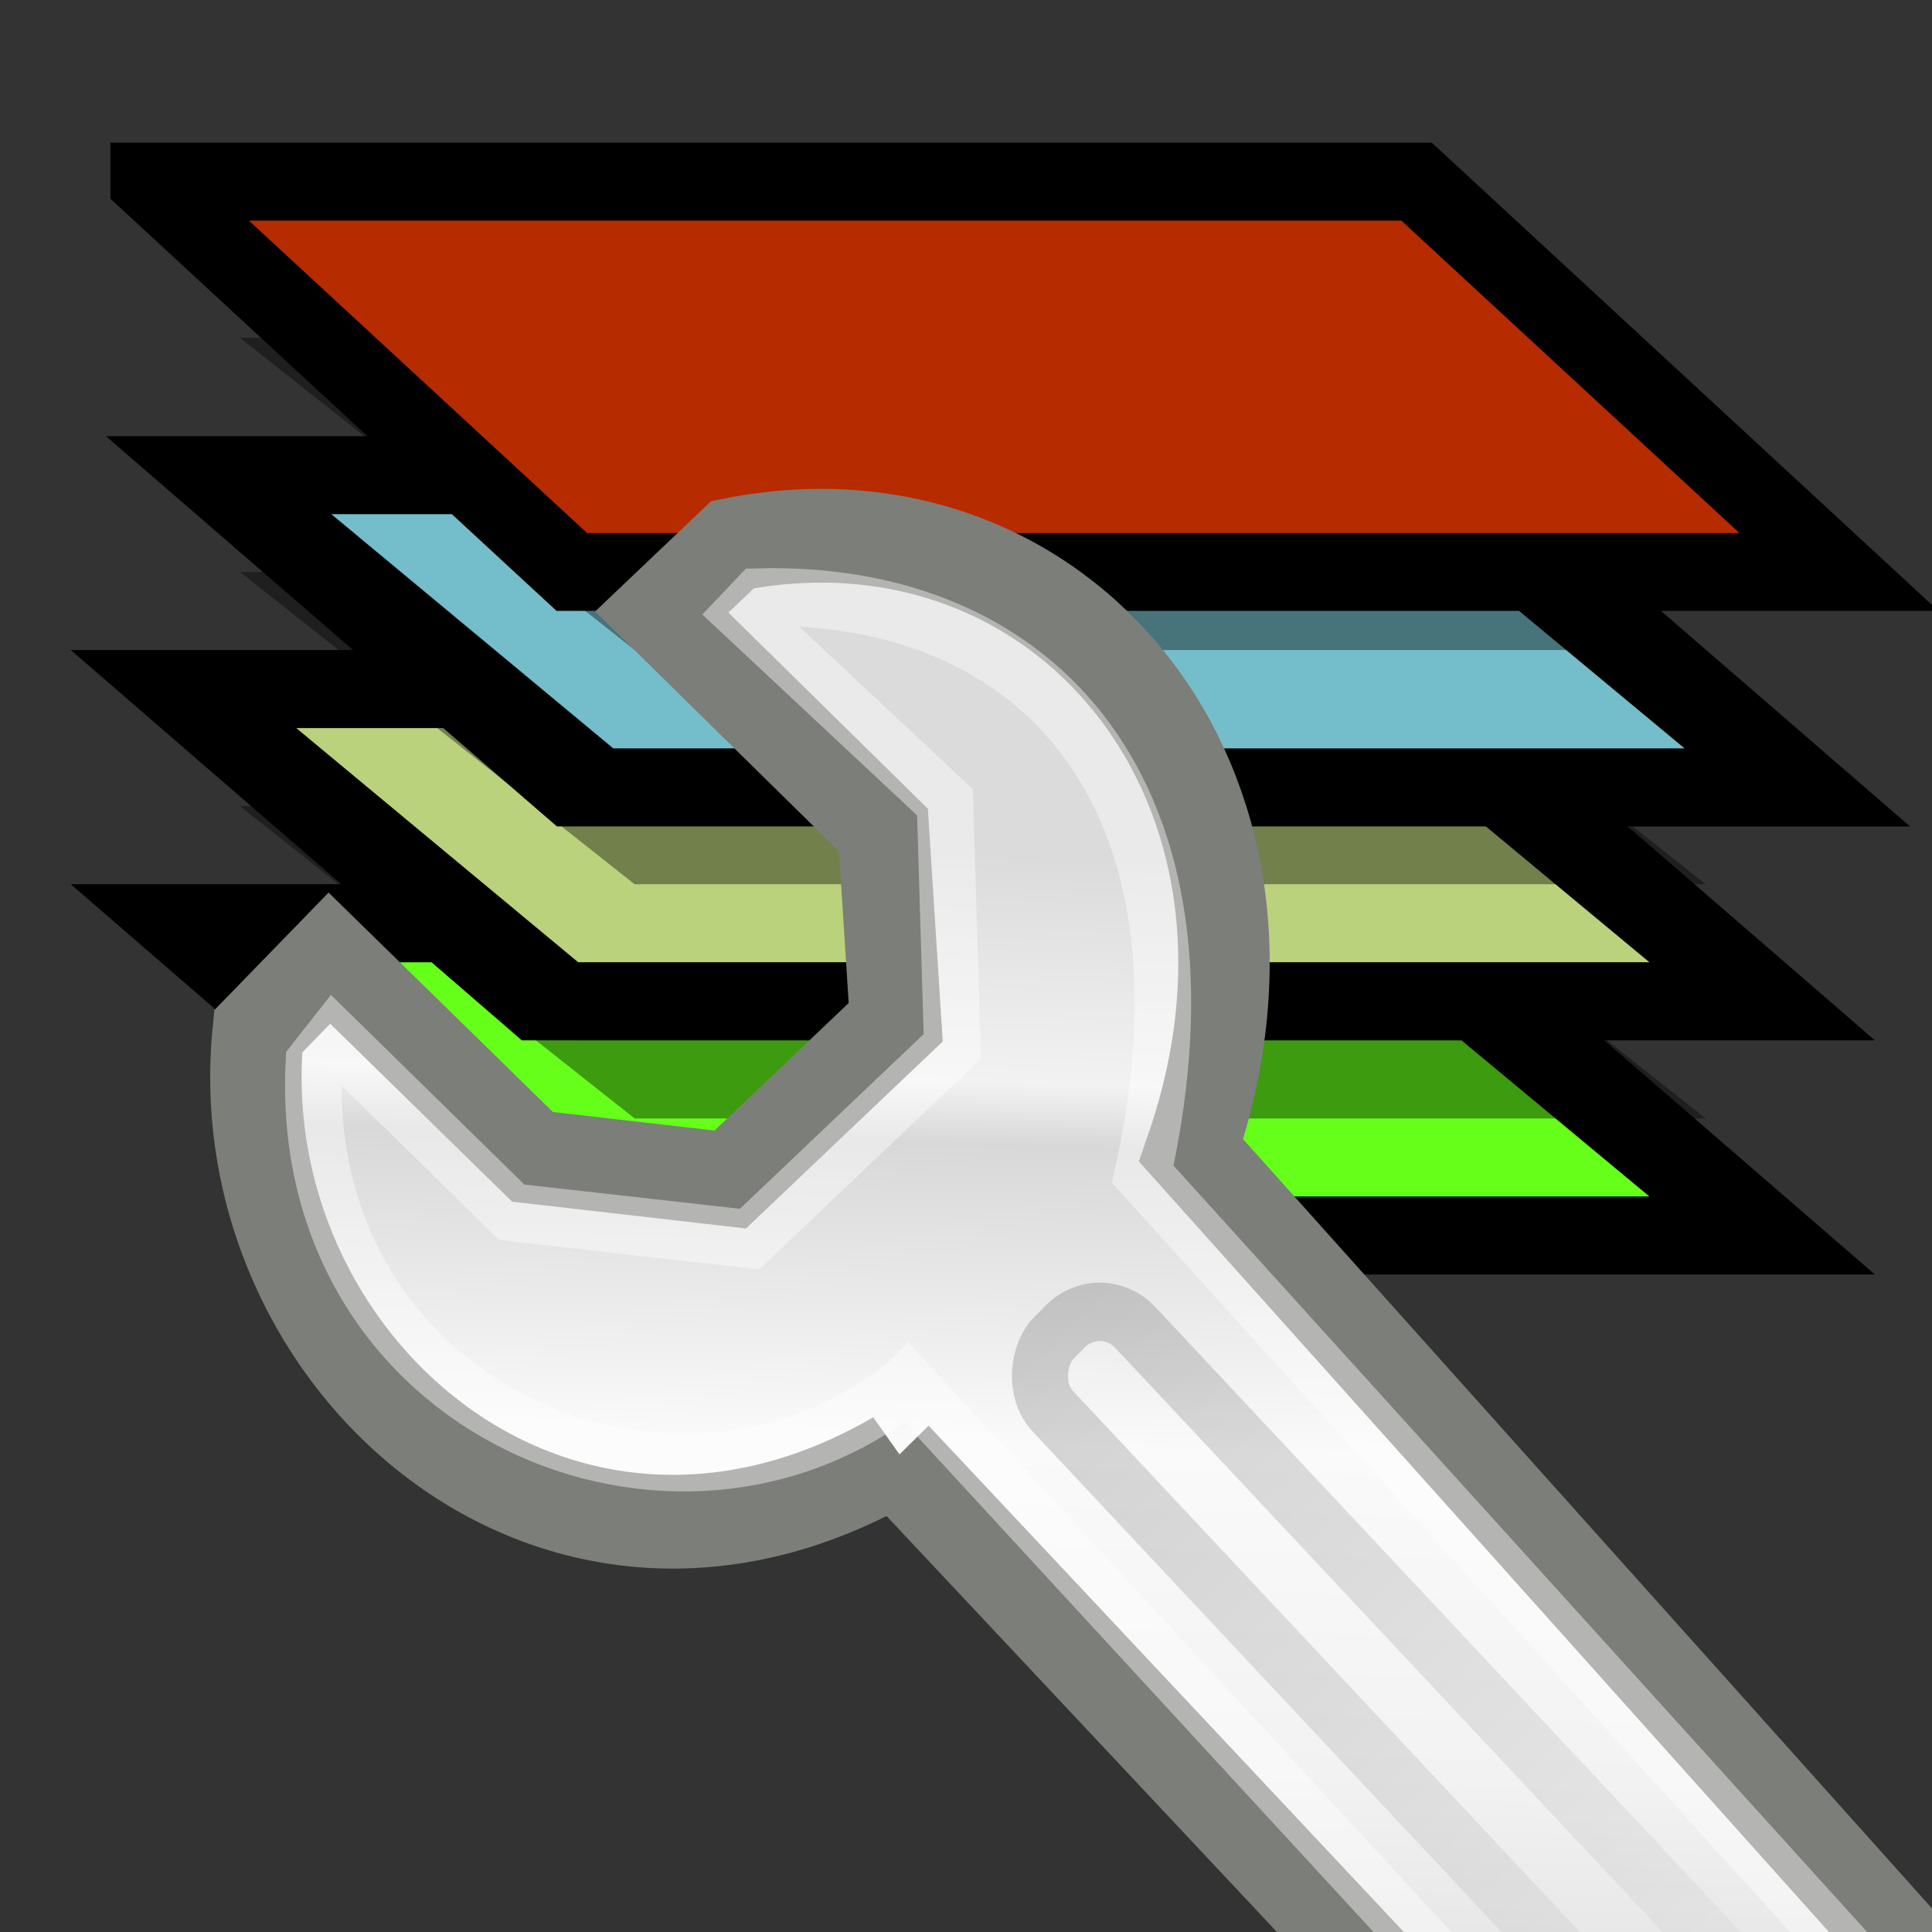
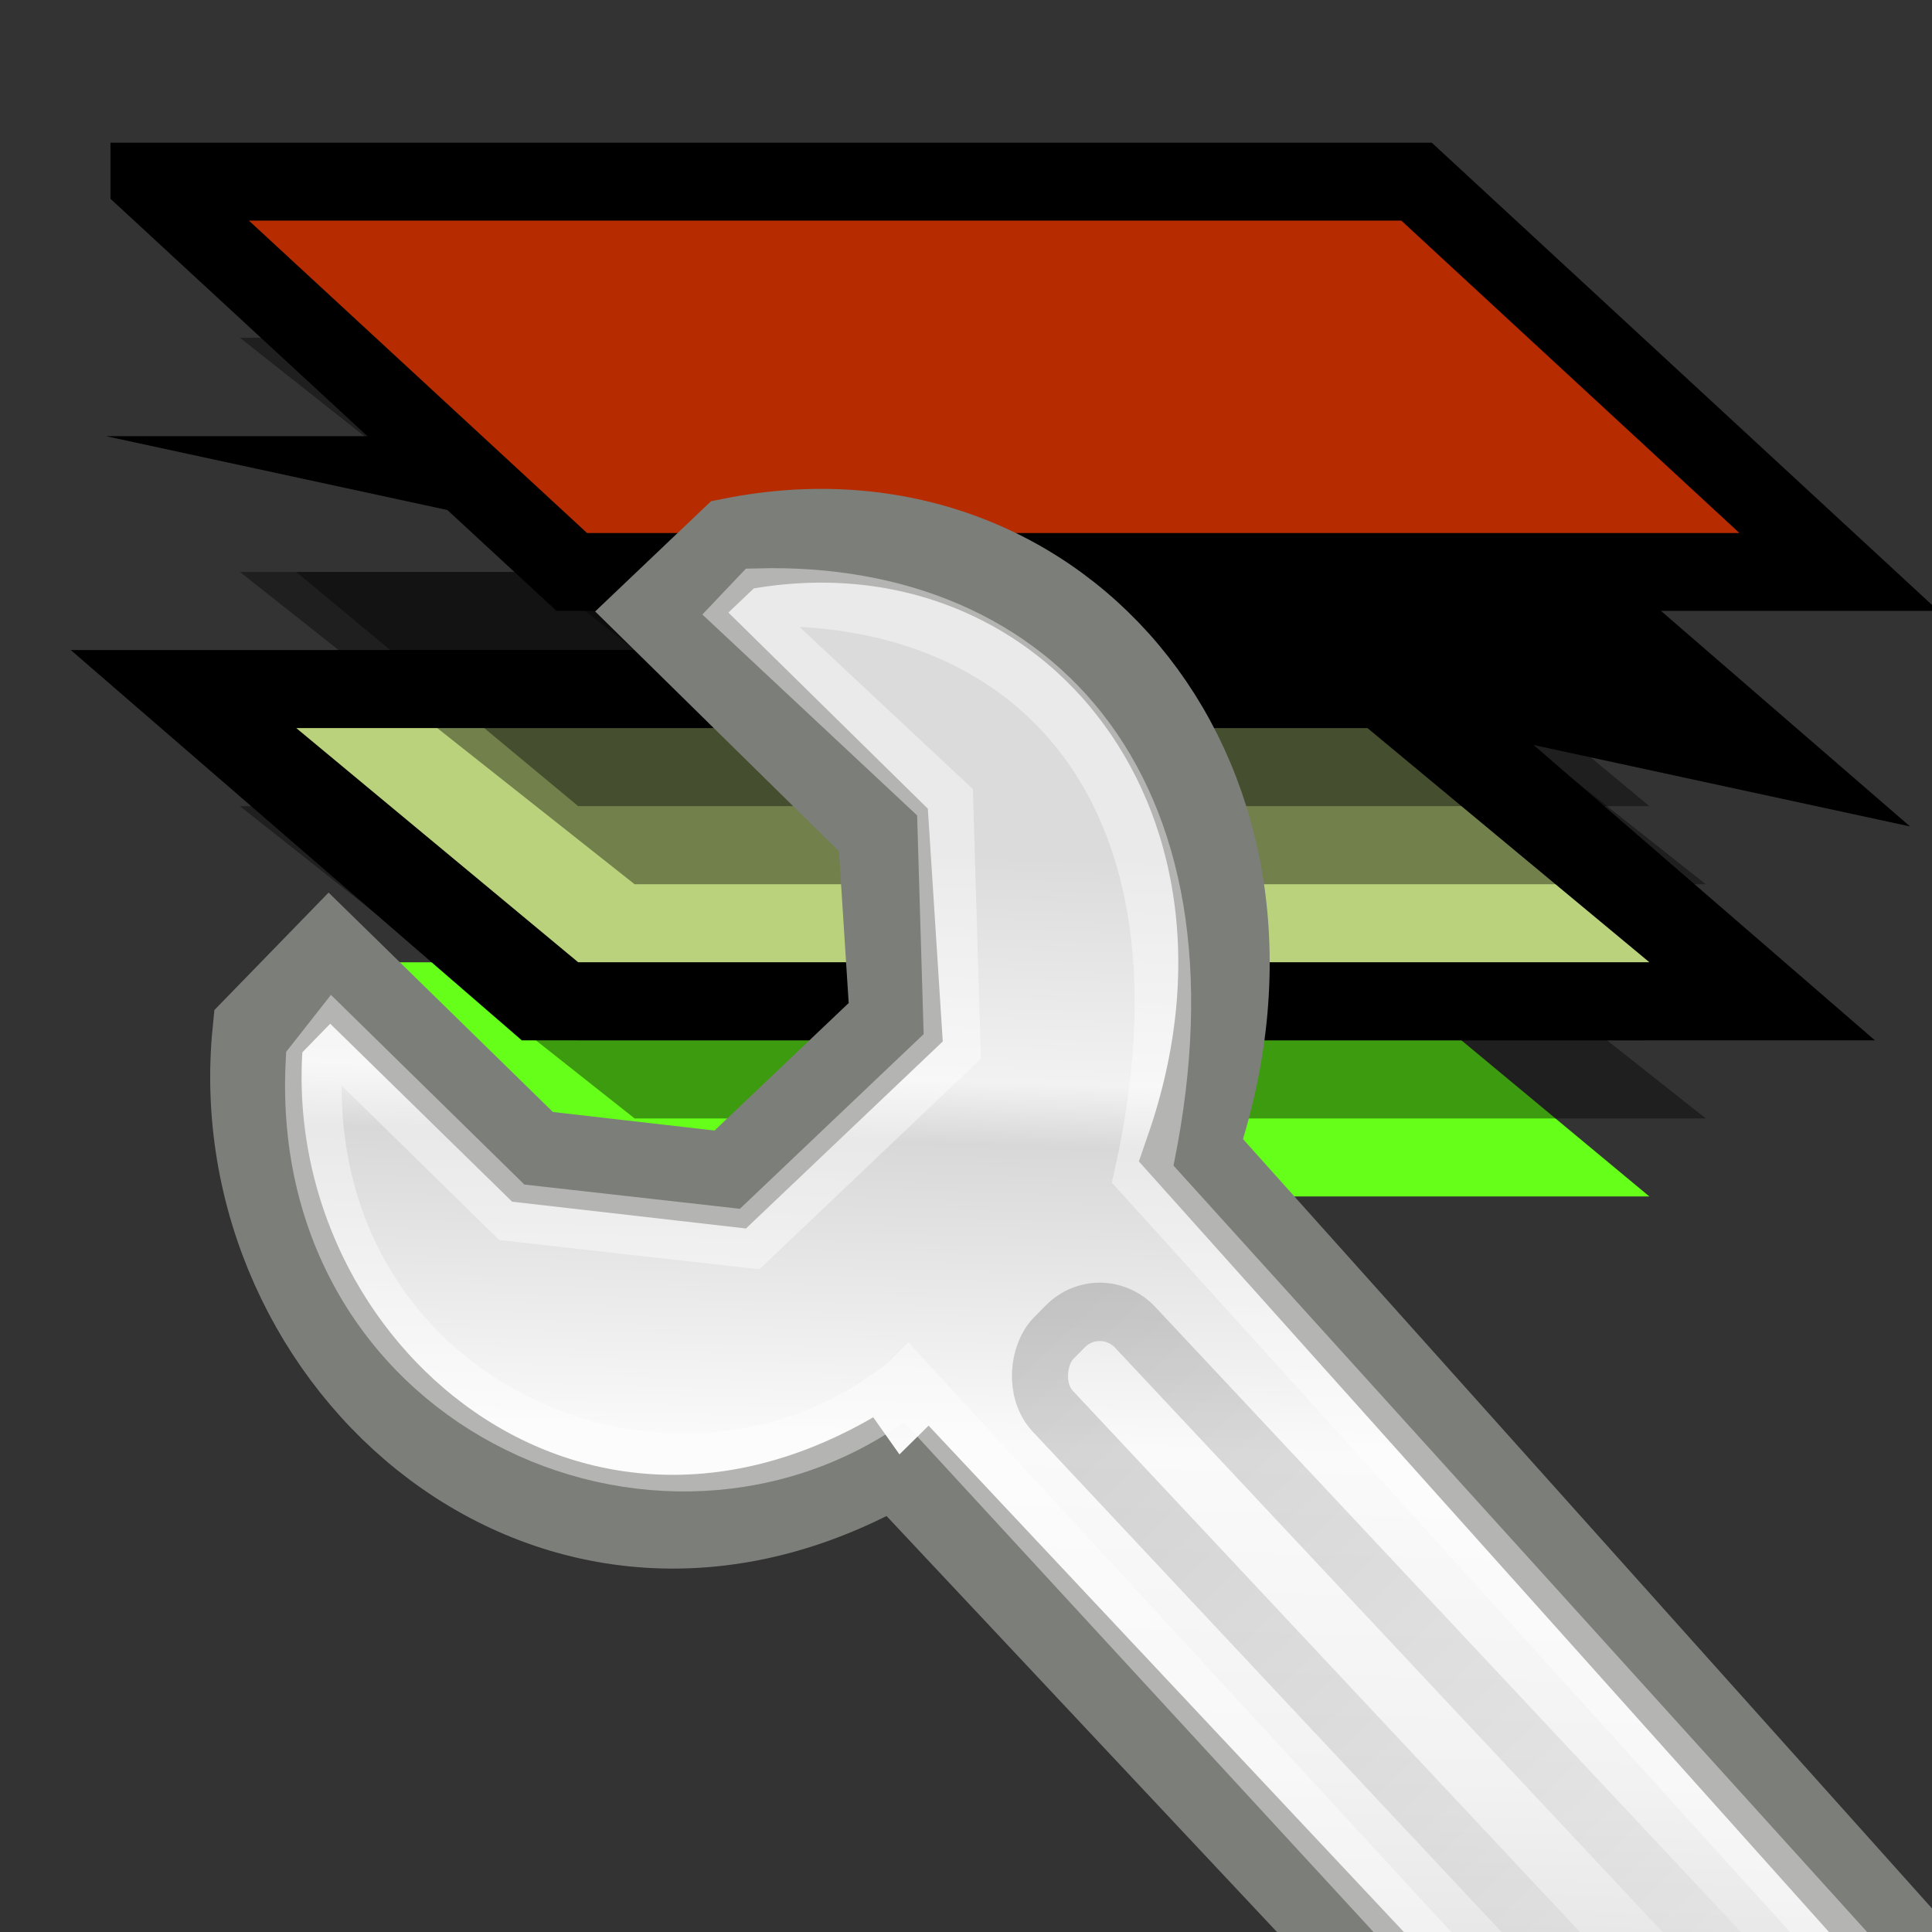
<svg xmlns="http://www.w3.org/2000/svg" xmlns:ns1="http://www.inkscape.org/namespaces/inkscape" xmlns:ns2="http://sodipodi.sourceforge.net/DTD/sodipodi-0.dtd" height="48" width="48" version="1.1" id="svg4244" ns1:version="0.48.1 " ns2:docname="copper_layers_setup.svg">
  <rect width="100%" height="100%" fill="#333333" stroke="none" />
  <ns2:namedview pagecolor="#ffffff" bordercolor="#666666" borderopacity="1" objecttolerance="10" gridtolerance="10" guidetolerance="10" ns1:pageopacity="0" ns1:pageshadow="2" ns1:window-width="1280" ns1:window-height="968" id="namedview4336" showgrid="false" ns1:zoom="7.7833816" ns1:cx="43.79926" ns1:cy="30.75692" ns1:window-x="-4" ns1:window-y="-4" ns1:window-maximized="1" ns1:current-layer="svg4244" />
  <defs id="defs4246">
    <linearGradient id="e" y2="39.685" gradientUnits="userSpaceOnUse" x2="34.534" gradientTransform="matrix(1.077,0,0,1.022,46.599,-37.835)" y1="12.285" x1="14.463">
      <stop stop-color="#c9c9c9" offset="0" id="stop4249" />
      <stop stop-color="#f8f8f8" offset=".25" id="stop4251" />
      <stop stop-color="#e2e2e2" offset=".5" id="stop4253" />
      <stop stop-color="#b0b0b0" offset=".75" id="stop4255" />
      <stop stop-color="#c9c9c9" offset="1" id="stop4257" />
    </linearGradient>
    <linearGradient id="h" y2="21" gradientUnits="userSpaceOnUse" x2="51.909" gradientTransform="matrix(.765 0 0 .66 53.154 18.363)" y1="54.263" x1="24.75">
      <stop stop-opacity=".404" offset="0" id="stop4260" />
      <stop stop-opacity="0" offset="1" id="stop4262" />
    </linearGradient>
    <linearGradient id="f" y2="6.776" gradientUnits="userSpaceOnUse" x2="20.631" gradientTransform="matrix(.987 0 0 1.002 2.111 14.453)" y1="42.254" x1="19.648">
      <stop stop-color="#b6b6b6" offset="0" id="stop4265" />
      <stop stop-color="#f2f2f2" offset=".5" id="stop4267" />
      <stop stop-color="#fafafa" offset=".676" id="stop4269" />
      <stop stop-color="#d8d8d8" offset=".841" id="stop4271" />
      <stop stop-color="#f2f2f2" offset=".875" id="stop4273" />
      <stop stop-color="#dbdbdb" offset="1" id="stop4275" />
    </linearGradient>
    <linearGradient id="g" y2="-4.3" gradientUnits="userSpaceOnUse" x2="25.291" gradientTransform="matrix(.995 0 0 .995 11.761 8.487)" y1="-3.632" x1="50.153">
      <stop stop-color="#fff" offset="0" id="stop4278" />
      <stop offset="1" id="stop4280" />
    </linearGradient>
  </defs>
  <g transform="matrix(2.938,0,0,2.2,-5.282,-32.414)" id="g4282">
    <rect fill-opacity="0" height="16" width="16" y="0" x="0" id="rect4284" />
  </g>
-   <path ns1:connector-curvature="0" id="path4288" d="M 1.758,21.968 H 35.376 l 11.206,9.697 H 12.964 L 1.758,21.968 z" />
  <path style="fill:#65ff1a;fill-opacity:1" ns1:connector-curvature="0" id="path4290" d="M 7.361,23.908 H 33.975 l 7.004,5.818 H 14.365 l -7.004,-5.818 z" />
  <path style="fill-opacity:0.392" ns1:connector-curvature="0" id="path4292" d="M 5.96,20.029 H 19.967 l 12.607,5e-6 9.805,7.758 -12.607,-6e-6 H 15.766 l -9.805,-7.758 z" />
  <path style="fill-opacity:0.392" ns1:connector-curvature="0" id="path4294" d="M 7.361,20.029 H 33.975 l 7.004,5.818 H 14.365 l -7.004,-5.818 z" />
  <path ns1:connector-curvature="0" id="path4296" d="M 1.758,16.15 H 35.376 l 11.206,9.697 H 12.964 L 1.758,16.15 z" />
  <path style="fill:#bbd27d;fill-opacity:1" ns1:connector-curvature="0" id="path4298" d="M 7.361,18.089 H 33.975 l 7.004,5.818 H 14.365 l -7.004,-5.818 z" />
  <path style="fill-opacity:0.392" ns1:connector-curvature="0" id="path4300" d="M 5.96,14.21 H 19.967 l 12.607,5e-6 9.805,7.758 -12.607,-6e-6 H 15.766 l -9.805,-7.758 z" />
  <path style="fill-opacity:0.392" ns1:connector-curvature="0" id="path4302" d="M 7.361,14.21 H 33.975 l 7.004,5.818 H 14.365 l -7.004,-5.818 z" />
-   <path ns1:connector-curvature="0" id="path4304" d="M 2.631,10.836 H 36.249 l 11.206,9.697 H 13.837 L 2.631,10.836 z" />
-   <path style="fill:#74becb;fill-opacity:1" ns1:connector-curvature="0" id="path4306" d="M 8.234,12.775 H 34.848 l 7.004,5.818 H 15.236 l -7.003,-5.818 z" />
+   <path ns1:connector-curvature="0" id="path4304" d="M 2.631,10.836 H 36.249 l 11.206,9.697 L 2.631,10.836 z" />
  <path style="fill-opacity:0.392" ns1:connector-curvature="0" id="path4308" d="M 5.96,8.392 H 19.967 l 12.607,5.6e-6 9.805,7.758 -12.607,-6e-6 H 15.769 L 5.962,8.392 z" />
  <path style="fill-opacity:0.392" ns1:connector-curvature="0" id="path4310" d="M 7.361,8.392 H 33.975 L 40.979,14.21 H 14.365 L 7.36,8.394 z" />
  <path ns1:connector-curvature="0" id="path4312" d="M 3.712,4.513 H 35.194 L 45.688,14.21 H 14.206 L 3.712,4.515 z" style="fill:#b62b00;fill-opacity:1;stroke:#000000;stroke-width:1.935;stroke-miterlimit:4;stroke-opacity:1;stroke-dasharray:none" />
  <g stroke-width=".845" transform="matrix(.702 0 0 .737 18.652 9.855)" id="g4316">
-     <path style="color:#000000" fill="url(#e)" d="m71.122-31.517c-0.404 0.026-0.796 0.086-1.192 0.129h-0.027l-0.949 4.912c-1.546 0.334-3.001 0.901-4.309 1.671l-4.255-2.906c-1.15 0.847-2.197 1.836-3.117 2.906l2.954 4.089c-0.897 1.301-1.571 2.786-1.951 4.346-0 0.007-0 0.024 0 0.026l-5.149 0.771c-0.094 0.73-0.136 1.484-0.136 2.237 0 0.617 0.018 1.225 0.081 1.826l5.149 0.874c0.366 1.697 1.062 3.281 2.033 4.68l-3.062 3.986c0.877 1.033 1.89 1.974 2.981 2.803l4.336-2.829c1.515 0.917 3.207 1.561 5.041 1.877l0.813 4.86c0.578 0.05 1.17 0.051 1.762 0.051 0.835-9e-7 1.632-0.03 2.439-0.129l0.976-4.963c1.741-0.411 3.377-1.124 4.797-2.083l4.173 2.88c1.082-0.874 2.072-1.878 2.927-2.957l-3.035-4.166c0.822-1.347 1.392-2.833 1.68-4.423l5.122-0.771c0.045-0.507 0.054-0.999 0.054-1.517 0-0.9-0.11-1.783-0.244-2.649l-5.203-0.9c-0.408-1.429-1.077-2.762-1.924-3.96l3.062-3.986c-0.949-1.102-2.032-2.119-3.225-2.983l-4.417 2.88c-1.27-0.713-2.636-1.259-4.119-1.569l-0.813-4.886c-0.74-0.083-1.486-0.129-2.249-0.129-0.206 0-0.419-0.006-0.623 0-0.1 0.003-0.199-0.005-0.298 0-0.027 0.002-0.054-0.002-0.081 0zm0.705 12.498c0.099-0.005 0.198 0 0.298 0 3.208 0 5.827 2.485 5.827 5.529 0 3.044-2.619 5.503-5.827 5.503-3.208 9e-7 -5.8-2.459-5.8-5.503 0-2.949 2.432-5.381 5.501-5.529z" stroke="#808080" id="path4318" />
-     <path opacity=".648" style="color:#000000" d="m78.823-13.502a6.695 6.353 0 0 1 -13.389 0 6.695 6.353 0 1 1 13.389 0z" stroke="#fff" fill="none" id="path4320" />
-     <path opacity=".347" style="color:#000000" d="m70.522-30.545-0.762 4.756c-1.449 0.313-4.115 1.271-5.341 1.993l-4.052-2.87c-1.078 0.794-1.152 0.848-2.014 1.851l2.929 4.123c-0.841 1.219-1.851 3.392-2.213 4.944l-5.133 0.821c-0.088 0.684-0.046 2.148 0.014 2.711l4.904 0.838c0.343 1.59 1.628 4.15 2.538 5.462l-3.101 3.888c0.822 0.968 0.987 1.057 2.01 1.834l4.146-2.882c1.42 0.86 4.24 1.906 5.959 2.203l0.68 4.696c0.542 0.047 2.038 0.178 2.794 0.086l0.762-4.888c1.632-0.385 4.452-1.483 5.783-2.382l4.142 2.84c1.015-0.819 1.024-0.942 1.825-1.954l-3.069-4.14c0.77-1.263 1.767-3.732 2.037-5.222l5.025-0.791c0.042-0.475 0.044-1.801-0.081-2.612l-5.12-0.838c-0.382-1.339-1.694-3.752-2.488-4.876l3.254-3.888c-0.89-1.032-1.221-1.174-2.339-1.984l-4.286 2.913c-1.19-0.668-3.563-1.686-4.954-1.976l-0.757-4.653c-0.694-0.077-2.695-0.043-3.091 0z" stroke="#fff" fill="none" id="path4322" />
-   </g>
+     </g>
  <path fill="url(#h)" d="m82.162 27.353c-2.522 0.152-4.88 1.533-5.895 2.857-0.998 1.303-1.242 2.909 0.1 5.077-0.002-0.001-5.51 6.184-5.945 6.689-2.887-0.512-7.692 0.174-8.918 3.434-0.328 0.712 0.286 0.785 0.799 1.677 1.053 0.83 1.366 1.125 1.849 1.406 0.335 0.315 1.065 0.093 1.199 0.025l2.773-1.498c0.234-0.172 0.436-0.2 0.824-0.063 0 0 2.223 0.527 2.223 0.527 0.051 0.195 0.582 1.563 0.375 1.69l-3.197 1.915c0.177 0.362 0.609 1.024 1.099 1.547l1.599 1.26c0.537 0.411 1.46 0.27 2.023 0.209 1.854-0.205 3.359-0.998 4.396-2.172 1.405-1.593 1.493-3.668 0.25-5.396 0.003-0.005-0.003-0.013 0-0.018 1.292-1.469 4.717-5.363 5.945-6.759 3.033 0.584 6.504-0.236 8.143-2.082 0.467-0.526 0.933-1.233 1.074-1.834 0.036-0.157-0.466-0.953-1.099-1.423l-1.973-1.488c-0.195-0.179-0.715-0.226-0.9-0.156l-2.523 1.539c-0.438 0.212-0.896 0.253-1.374 0.134 0 0-2.223-0.527-2.223-0.527-0.093-0.411-0.275-1.152-0.275-1.152-0.073-0.345-0.087-0.621 0.225-0.823l2.623-1.618c0.213-0.275 0.156-0.613 0.025-0.702l-0.874-1.015-1.149-0.953c-0.231-0.187-0.9-0.327-1.199-0.307z" id="path4324" />
  <g transform="matrix(1.239,0,0,1.271,-1.774,-5.713)" id="g4326">
    <path style="color:#000000" d="m19.392 32.998 21.354 22.179c0.864 1.002 3.602 1.777 5.431 0 1.766-1.716 1.358-4.135-0.37-5.889l-20.49-22.304c2.53-7.134-2.59-13.126-9.196-11.842l-1.419 1.316 4.444 4.26 0.247 3.759-3.318 3.074-3.965-0.443-4.073-3.884s-1.428 1.432-1.428 1.432c-0.664 6.439 5.968 12.194 12.784 8.341z" stroke="#7c7e79" stroke-width="1.833" fill="url(#f)" id="path4328" />
    <path opacity=".426" style="color:#000000" d="m19.629 31.542 21.591 22.859c0.669 0.776 2.788 1.376 4.204 0 1.367-1.329 1.051-3.201-0.287-4.559l-20.791-22.395c1.686-7.419-2.09-11.419-7.712-11.276l-0.304 0.312 4.051 3.694 0.146 4.773-4.063 3.765-4.77-0.523-3.572-3.414-0.396 0.491c-0.351 6.813 7.299 9.913 11.902 6.274z" stroke="#fff" stroke-width="1.133" fill="none" id="path4330" />
    <rect opacity=".17" style="color:#000000" transform="matrix(.693 .721 -.711 .703 0 0)" rx="1.002" ry="1.001" height="2.328" width="26.366" stroke="url(#g)" y="3.652" x="37.661" stroke-width="1.133" fill="none" id="rect4332" />
    <path style="color:#000000" d="m43.25 37.5a1.375 1.375 0 1 1 -2.75 0 1.375 1.375 0 1 1 2.75 0z" transform="matrix(.987 0 0 1.002 1.988 14.579)" stroke="#a1a1a1" stroke-width="1.139" fill="#fff" id="path4334" />
  </g>
</svg>